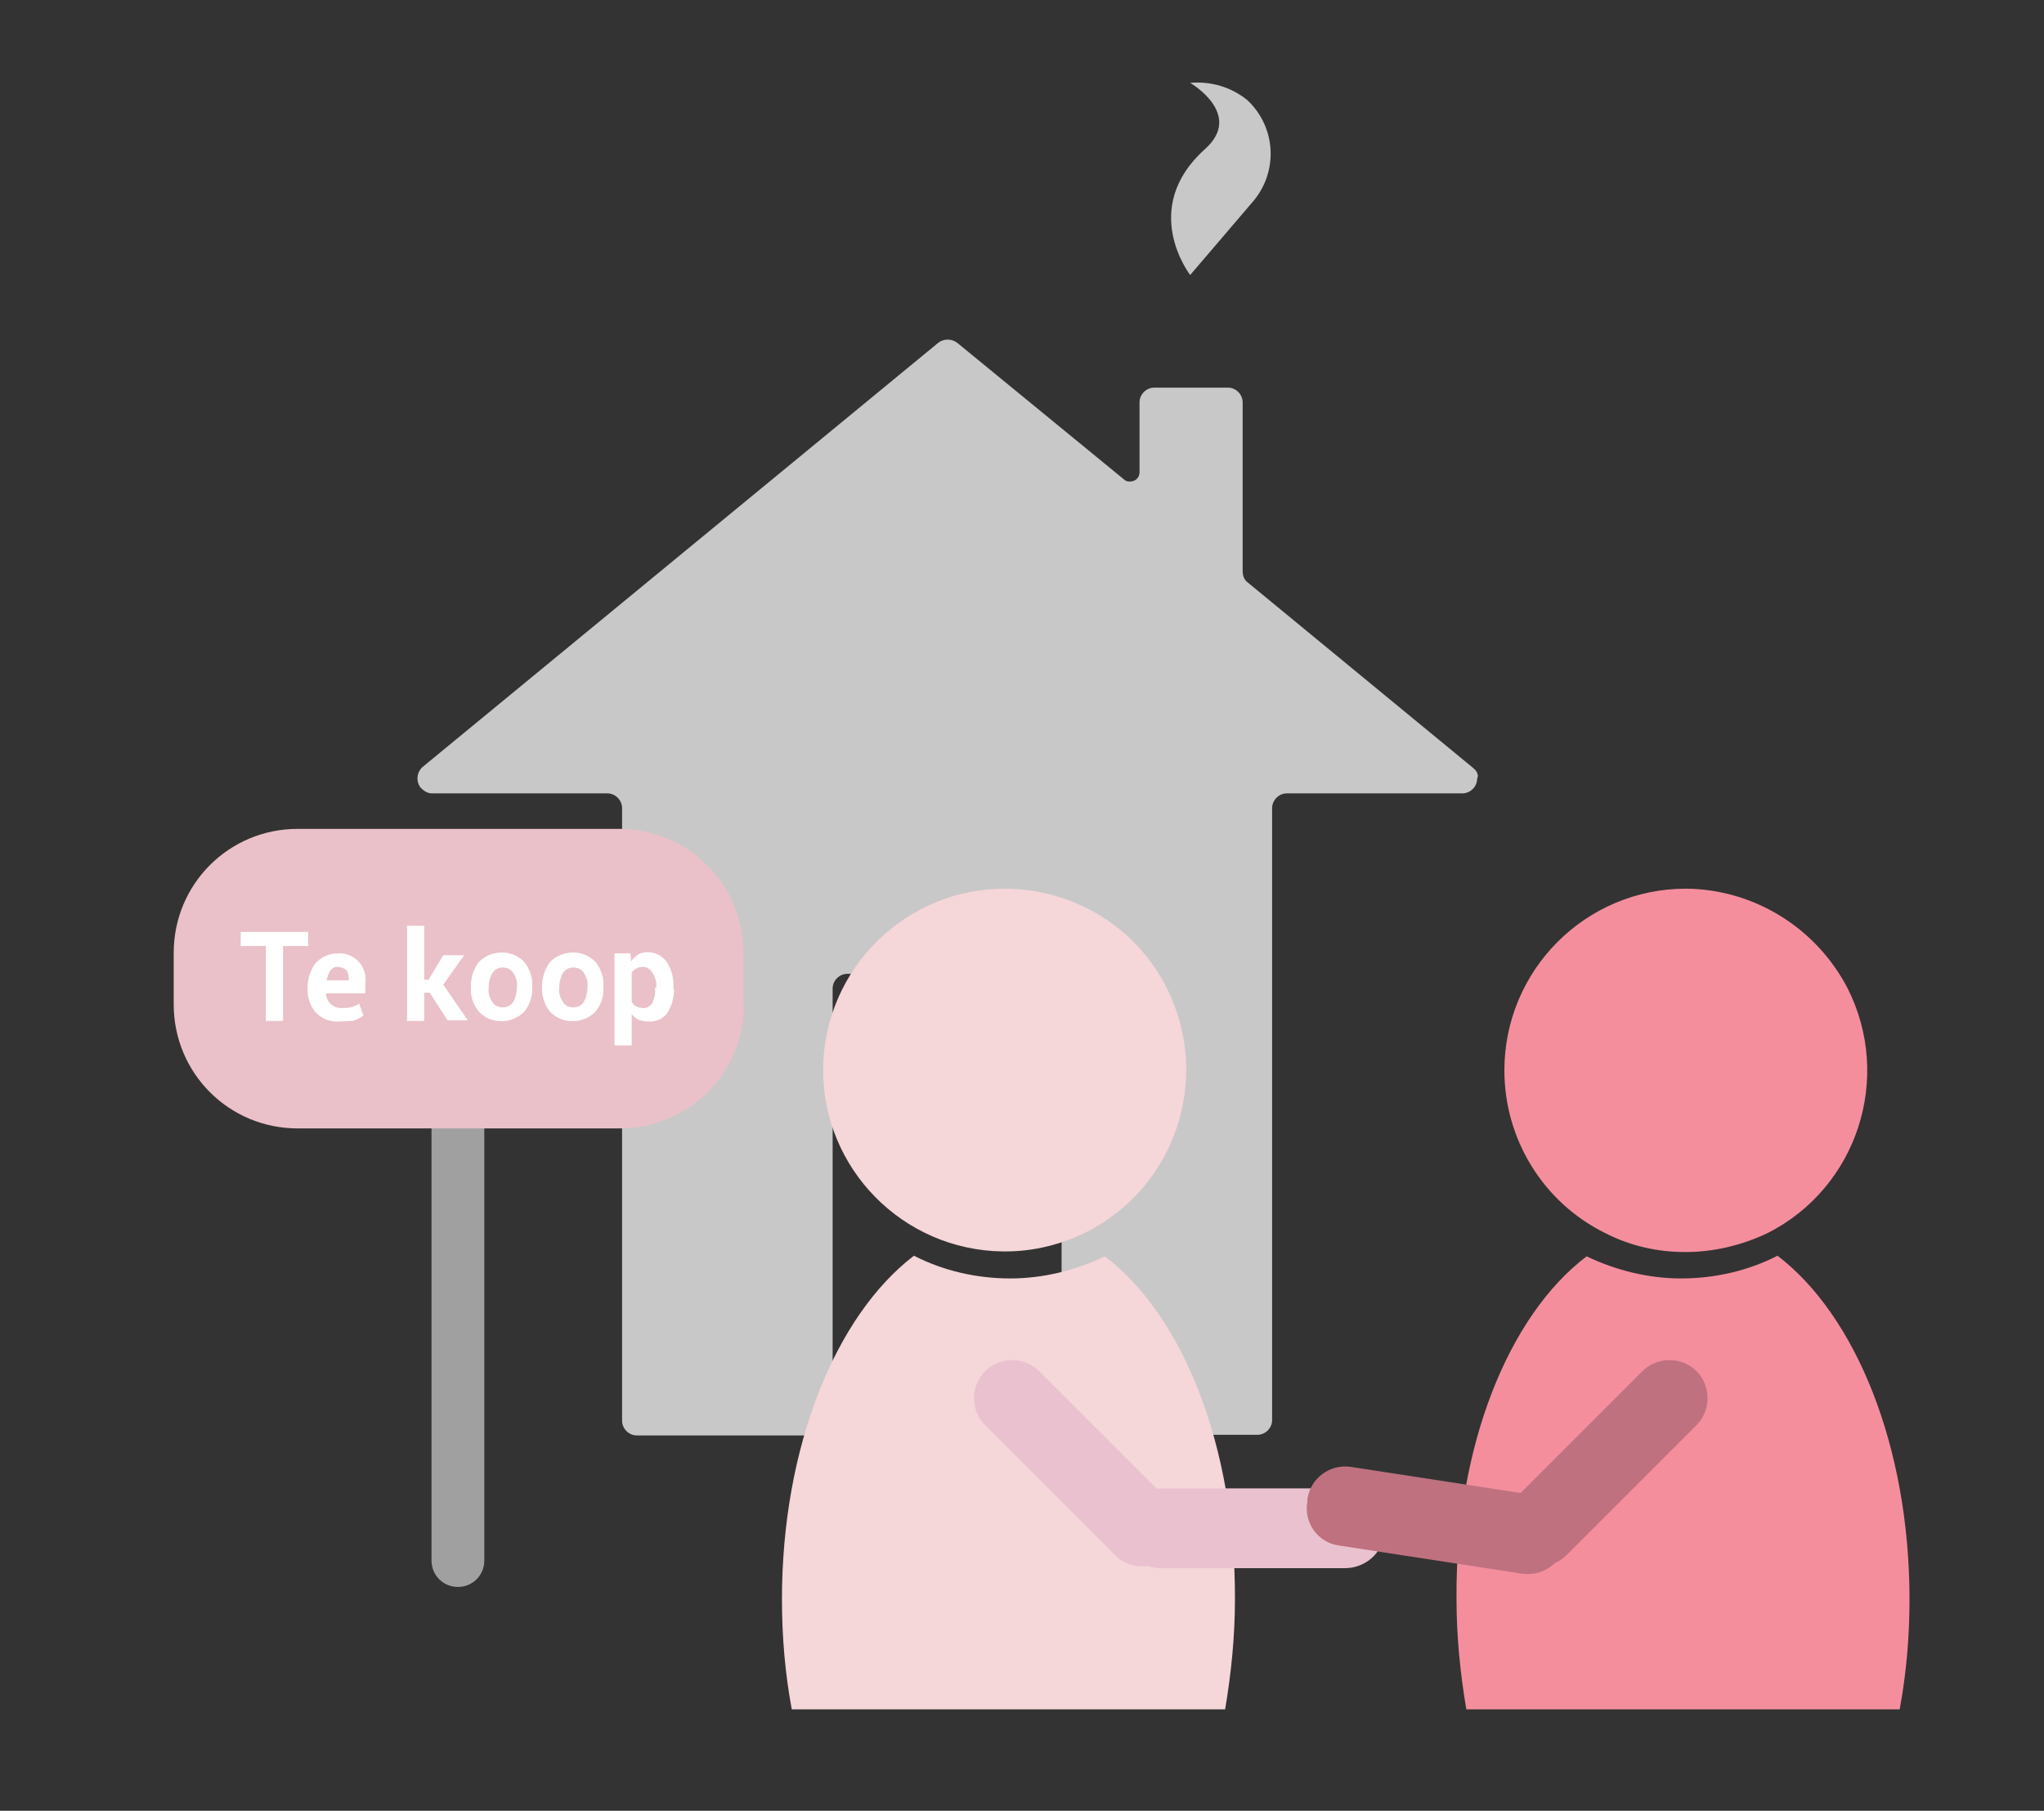
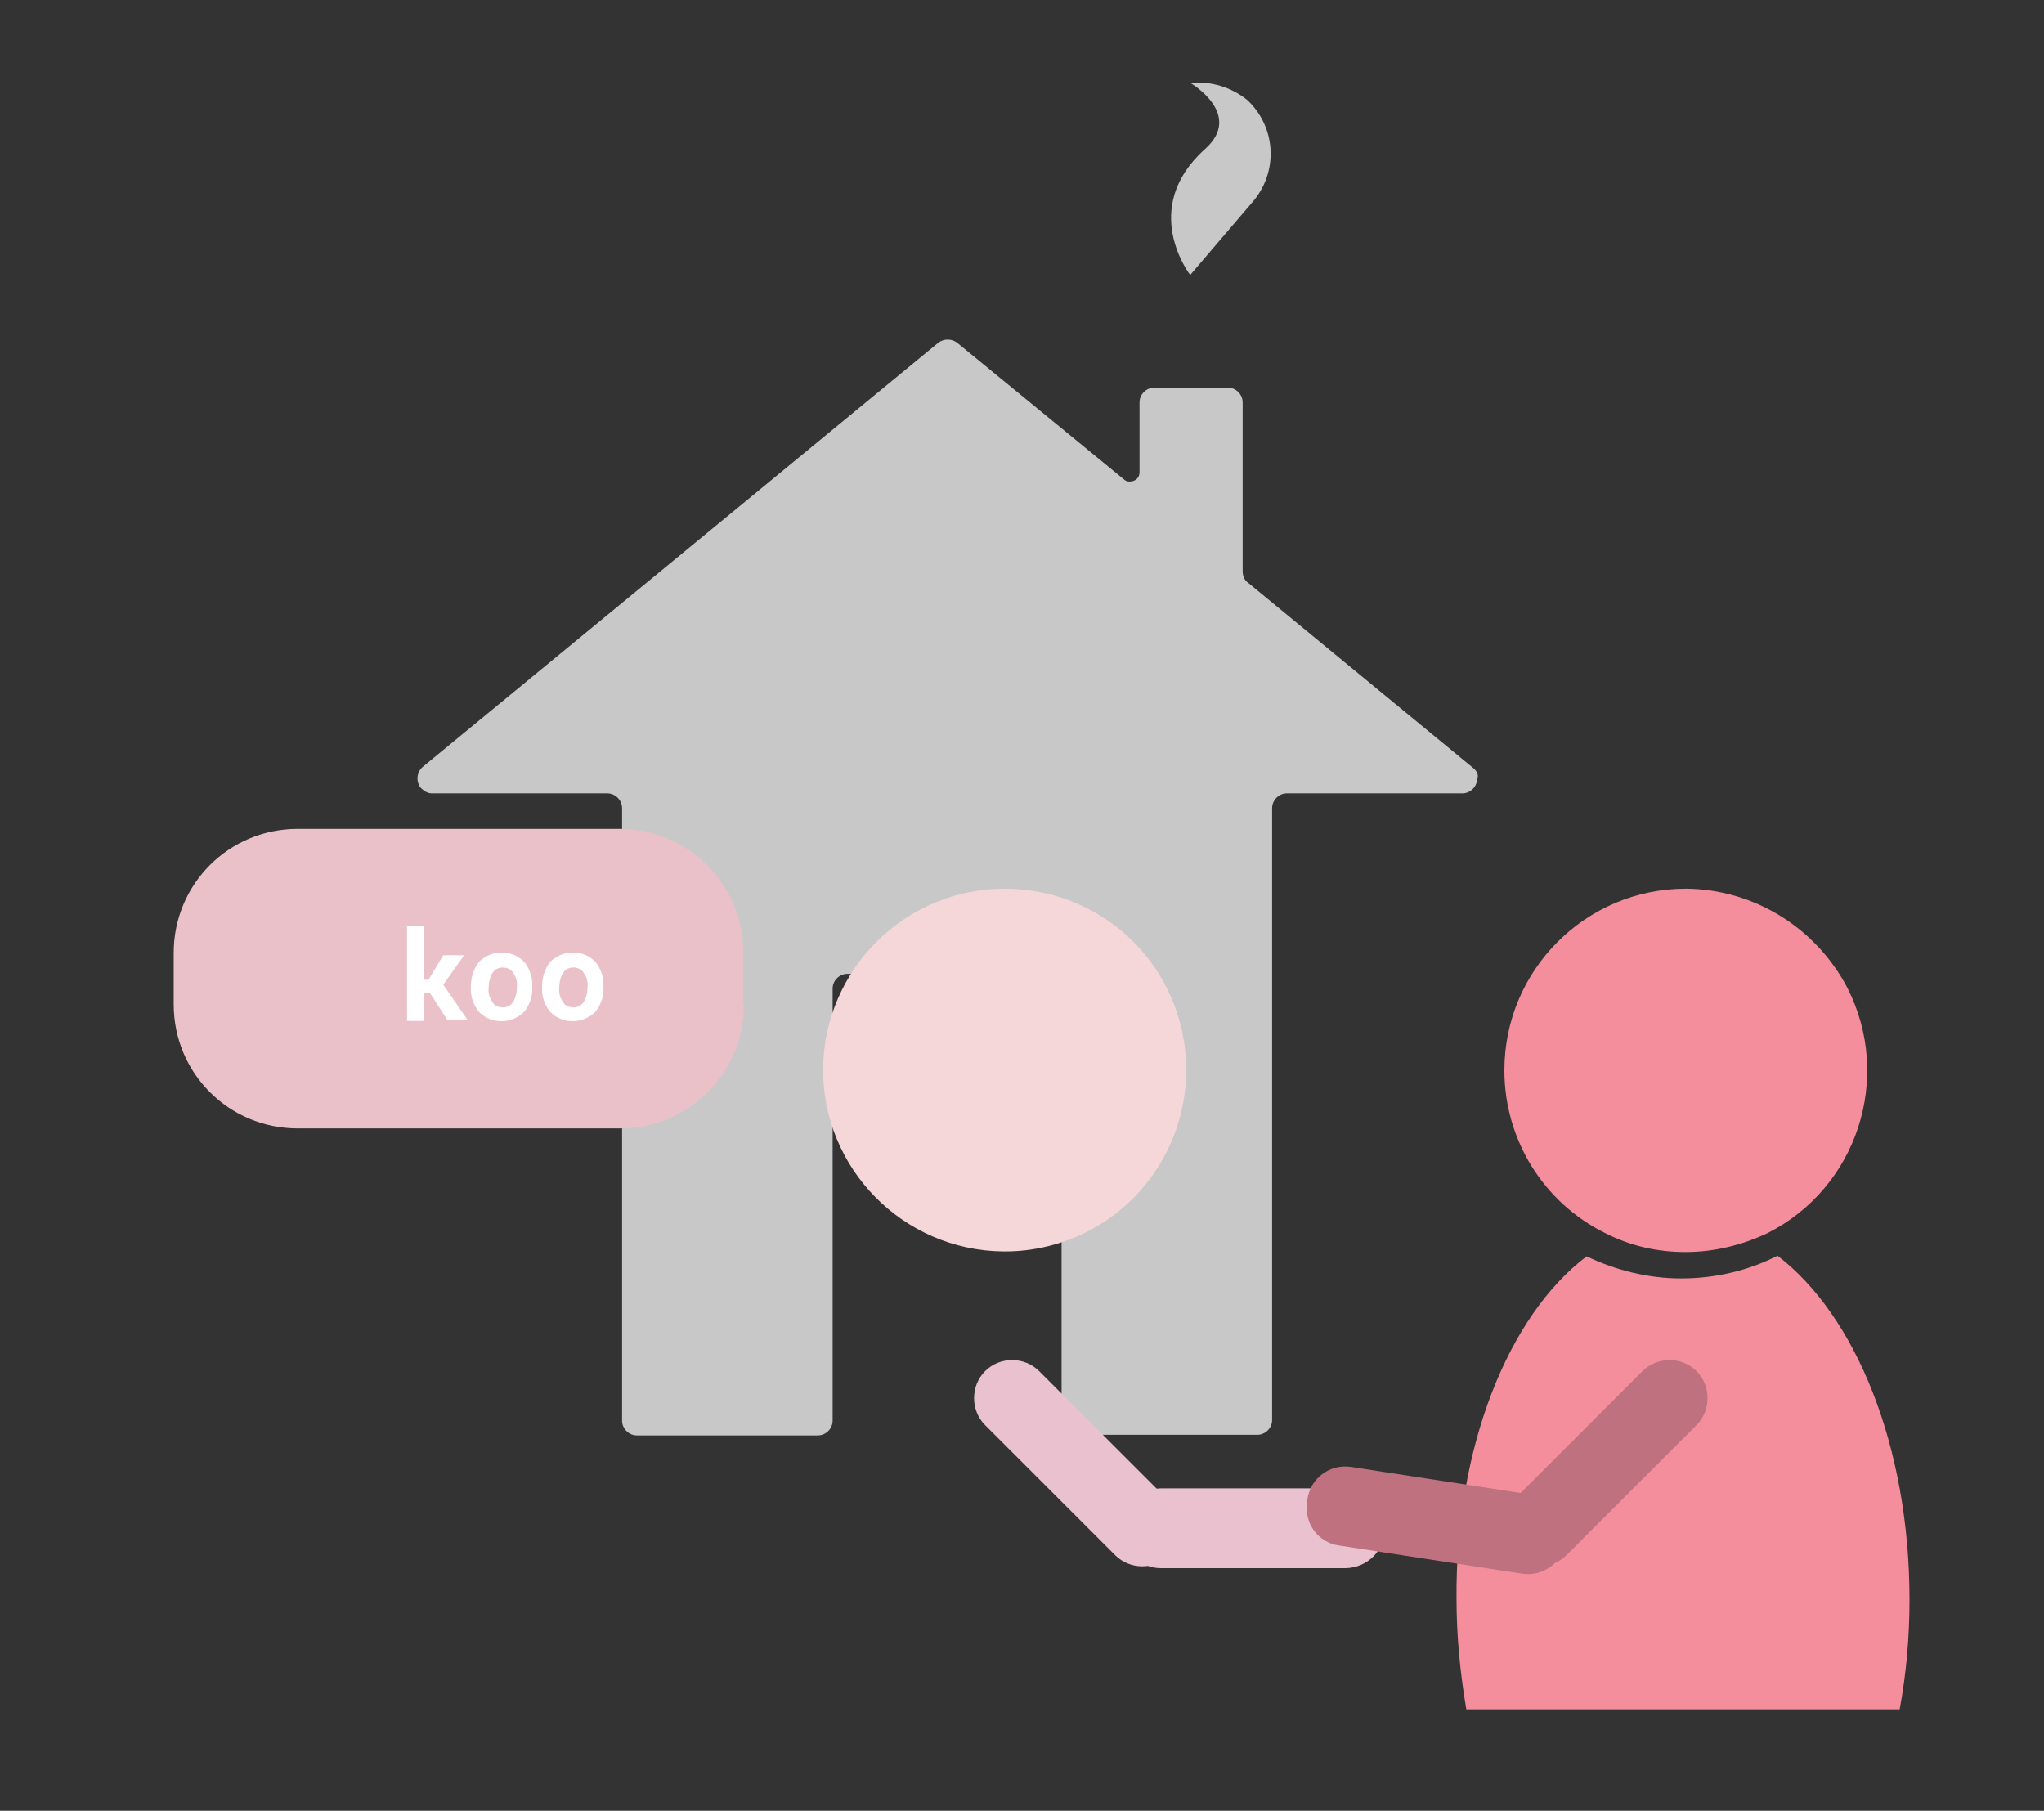
<svg xmlns="http://www.w3.org/2000/svg" version="1.1" id="Layer_1" x="0px" y="0px" viewBox="0 0 333 295" style="enable-background:new 0 0 333 295;" xml:space="preserve">
  <rect x="0" y="0" width="333" height="295" fill="#333333" stroke="none" />
  <style type="text/css">
	.st0{fill:#C8C8C8;}
	.st1{fill:#A0A0A0;}
	.st2{fill:#EAC1C8;}
	.st3{fill:#FFFFFF;}
	.st4{fill:#F5D6D9;}
	.st5{fill:#EAC1CE;}
	.st6{fill:#F48E9D;}
	.st7{fill:#BF7180;}
</style>
  <g id="Symbol_1_1">
    <path id="Path_911" class="st0" d="M193.9,13.5c0,0,8.8,5.1,2.4,10.8c-10.8,9.7-2.4,20.5-2.4,20.5l10-11.7   c4.4-4.9,4.1-12.3-0.7-16.8C200.6,14.2,197.3,13.2,193.9,13.5z" />
    <g id="Group_109" transform="translate(890.948 1535.751)">
      <path id="Path_912" class="st0" d="M-650.9-1410.6l-36.7-30.2c-0.6-0.4-0.9-1.1-0.9-1.9v-27.5c0-1.3-1.1-2.4-2.4-2.4h-12    c-1.3,0-2.4,1.1-2.4,2.4v11.4c0,0.9-0.7,1.5-1.6,1.5c-0.4,0-0.7-0.1-1-0.4l-27.1-22.2c-0.9-0.7-2.2-0.7-3.1,0l-84,69.1    c-1,0.9-1.1,2.4-0.3,3.4c0.5,0.5,1.1,0.9,1.8,0.9h28.6c1.3,0,2.4,1.1,2.4,2.4v99.8c0,1.3,1.1,2.4,2.4,2.4h29.5    c1.3,0,2.4-1.1,2.4-2.4v-70.4c0-1.3,1.1-2.4,2.4-2.4h32.5c1.3,0,2.4,1.1,2.4,2.4v70.3c0,1.3,1.1,2.4,2.4,2.4h29.5    c1.3,0,2.4-1.1,2.4-2.4v-99.7c0-1.3,1.1-2.4,2.4-2.4h28.6c1.3,0,2.4-1.1,2.4-2.4C-650-1409.4-650.3-1410.1-650.9-1410.6z" />
    </g>
    <g id="Group_111" transform="translate(864 1589.535)">
-       <path id="Path_913" class="st1" d="M-785.1-1335.3c0,2.4-1.9,4.3-4.3,4.3l0,0c-2.4,0-4.3-1.9-4.3-4.3v-91.3c0-2.4,1.9-4.3,4.3-4.3    l0,0c2.4,0,4.3,1.9,4.3,4.3V-1335.3z" />
      <path id="Path_914" class="st2" d="M-742.8-1425.9c0,11.2-9,20.2-20.2,20.2c0,0,0,0,0,0h-52.5c-11.2,0-20.2-9-20.2-20.2    c0,0,0,0,0,0v-8.4c0-11.2,9-20.2,20.2-20.2c0,0,0,0,0,0h52.4c11.2,0,20.2,9,20.2,20.2c0,0,0,0,0,0v8.4H-742.8z" />
      <g id="Group_110" transform="translate(7.412 10.685)">
-         <path id="Path_915" class="st3" d="M-821.2-1446.1h-4.1v12.2h-2.8v-12.2h-4.1v-2.3h11v2.3H-821.2z" />
-         <path id="Path_916" class="st3" d="M-816.2-1433.8c-1.4,0.1-2.7-0.4-3.7-1.4c-0.9-1-1.4-2.3-1.4-3.7v-0.4c0-1.4,0.4-2.8,1.3-4     c0.9-1,2.2-1.6,3.6-1.6c1.3-0.1,2.5,0.4,3.4,1.3c0.9,1,1.3,2.3,1.1,3.6v1.6h-6.4c0,1.3,1.1,2.4,2.4,2.4c0.5,0,1.1,0,1.6-0.1     c0.5-0.2,1-0.3,1.4-0.6l0.7,1.9c-0.5,0.4-1.1,0.7-1.7,0.9C-814.6-1433.9-815.4-1433.8-816.2-1433.8z M-816.3-1442.7     c-0.5-0.1-1,0.2-1.3,0.6c-0.3,0.5-0.5,1-0.6,1.6h3.6v-0.3c0-0.5-0.1-1-0.4-1.4C-815.4-1442.5-815.9-1442.7-816.3-1442.7     L-816.3-1442.7z" />
        <path id="Path_917" class="st3" d="M-801.4-1438.5h-0.9v4.6h-2.8v-15.5h2.8v8.8h0.7l2.4-4h3.4l-3.4,4.8l4,5.8h-3.3L-801.4-1438.5     z" />
        <path id="Path_918" class="st3" d="M-794.7-1439.5c0-1.4,0.4-2.8,1.3-4c2-2,5.3-2.1,7.3-0.1c0,0,0.1,0.1,0.1,0.1     c0.9,1.1,1.4,2.6,1.3,4v0.1c0.1,1.4-0.4,2.9-1.3,4c-2,2-5.3,2.1-7.3,0.1c0,0-0.1-0.1-0.1-0.1c-0.9-1.1-1.4-2.6-1.3-4V-1439.5z      M-791.8-1439.3c-0.1,0.8,0.1,1.6,0.6,2.3c0.3,0.6,1,0.9,1.7,0.9c0.7,0,1.3-0.3,1.7-0.9c0.4-0.7,0.6-1.5,0.6-2.3v-0.1     c0.1-0.8-0.1-1.6-0.6-2.3c-0.3-0.6-1-0.9-1.7-0.9c-0.7,0-1.3,0.3-1.7,0.9c-0.4,0.7-0.6,1.5-0.6,2.3V-1439.3z" />
        <path id="Path_919" class="st3" d="M-783.1-1439.5c0-1.4,0.4-2.8,1.3-4c2-2,5.3-2.1,7.3-0.1c0,0,0.1,0.1,0.1,0.1     c0.9,1.1,1.4,2.6,1.3,4v0.1c0.1,1.4-0.4,2.9-1.3,4c-2,2-5.3,2.1-7.3,0.1c0,0-0.1-0.1-0.1-0.1c-0.9-1.1-1.4-2.6-1.3-4V-1439.5z      M-780.3-1439.3c-0.1,0.8,0.1,1.6,0.6,2.3c0.3,0.6,1,0.9,1.7,0.9c0.7,0,1.3-0.3,1.7-0.9c0.4-0.7,0.6-1.5,0.6-2.3v-0.1     c0.1-0.8-0.1-1.6-0.6-2.3c-0.3-0.6-1-0.9-1.7-0.9c-0.7,0-1.3,0.3-1.7,0.9c-0.4,0.7-0.6,1.5-0.6,2.3V-1439.3z" />
-         <path id="Path_920" class="st3" d="M-761.6-1439c0,1.4-0.4,2.7-1.1,3.8c-0.7,1-1.9,1.5-3.1,1.4c-0.5,0-1.1-0.1-1.6-0.3     c-0.4-0.2-0.8-0.5-1.1-0.9v5.1h-2.8v-15h2.6l0.1,1.3c0.3-0.4,0.7-0.8,1.1-1.1c0.5-0.3,1-0.4,1.6-0.4c1.2,0,2.4,0.6,3.1,1.6     c0.8,1.2,1.2,2.7,1.1,4.1v0.3H-761.6z M-764.5-1439.3c0.1-0.8-0.1-1.7-0.6-2.4c-0.3-0.6-0.9-1-1.6-1c-0.4,0-0.8,0.1-1.1,0.3     c-0.3,0.2-0.6,0.4-0.7,0.7v4.7c0.2,0.3,0.4,0.6,0.7,0.7c0.4,0.2,0.7,0.3,1.1,0.3c0.6,0.1,1.3-0.3,1.6-0.9     c0.3-0.7,0.5-1.5,0.4-2.3v-0.1L-764.5-1439.3z" />
      </g>
    </g>
    <g id="Group_112" transform="translate(931.092 1596.177)">
-       <path id="Path_921" class="st4" d="M-751.1-1391.5c-4.8,2.3-10.1,3.6-15.4,3.6c-5.4,0-10.8-1.2-15.7-3.7    c-12.7,9.7-21.5,31-21.5,56c0,6,0.5,12,1.6,17.9h70.6c1-5.9,1.6-11.9,1.6-17.9C-729.8-1360.5-738.4-1381.9-751.1-1391.5z" />
      <path id="Path_922" class="st4" d="M-767.2-1451.4c-16.3-0.1-29.6,13-29.8,29.3c-0.1,16.3,13,29.6,29.3,29.8c0.1,0,0.3,0,0.4,0    c4.6,0,9-1.1,13.1-3.1c14.6-7.3,20.5-25,13.3-39.6C-745.8-1445-756-1451.3-767.2-1451.4z" />
      <path id="Path_923" class="st5" d="M-740.6-1342.8c-2.4,2.4-6.4,2.4-8.8,0l-21.2-21.2c-2.4-2.4-2.4-6.4,0-8.8l0,0    c2.4-2.4,6.4-2.4,8.8,0l21.2,21.2C-738.2-1349.2-738.2-1345.3-740.6-1342.8z" />
      <path id="Path_924" class="st5" d="M-705.5-1347c0,3.4-2.8,6.2-6.3,6.3H-742c-3.4,0-6.2-2.8-6.3-6.3v-0.4c0-3.4,2.8-6.2,6.3-6.3    h30.2c3.4,0,6.2,2.8,6.3,6.3L-705.5-1347L-705.5-1347z" />
    </g>
    <g id="Group_113" transform="translate(988.888 1596.177)">
      <path id="Path_925" class="st6" d="M-730.4-1391.5c4.8,2.3,10.1,3.6,15.4,3.6c5.4,0,10.8-1.2,15.7-3.7c12.7,9.7,21.5,31,21.5,56    c0,6-0.5,12-1.6,17.9h-70.6c-1-5.9-1.6-11.9-1.6-18C-751.8-1360.5-743.1-1381.9-730.4-1391.5z" />
      <path id="Path_926" class="st6" d="M-714.2-1451.4c-16.4,0-29.6,13.3-29.6,29.6c0,11.2,6.3,21.5,16.4,26.5    c4.1,2.1,8.5,3.1,13.1,3.1c4.6,0,9.2-1.1,13.4-3.1c14.6-7.4,20.4-25.3,13-39.9C-693-1445-703.1-1451.3-714.2-1451.4z" />
      <path id="Path_927" class="st7" d="M-742.5-1342.8c2.4,2.4,6.4,2.4,8.8,0l21.2-21.2c2.4-2.4,2.4-6.4,0-8.8l0,0    c-2.4-2.4-6.4-2.4-8.8,0l-21.2,21.2C-745-1349.2-745-1345.3-742.5-1342.8z" />
      <path id="Path_928" class="st7" d="M-775.9-1351.5c-0.6,3.4,1.7,6.6,5.1,7.1c0,0,0,0,0,0l29.9,4.6c3.4,0.5,6.6-1.8,7.1-5.3    c0,0,0,0,0,0v-0.4c0.6-3.4-1.7-6.6-5.1-7.1c0,0,0,0,0,0l-29.9-4.6c-3.4-0.5-6.6,1.8-7.1,5.3c0,0,0,0,0,0V-1351.5z" />
    </g>
  </g>
</svg>